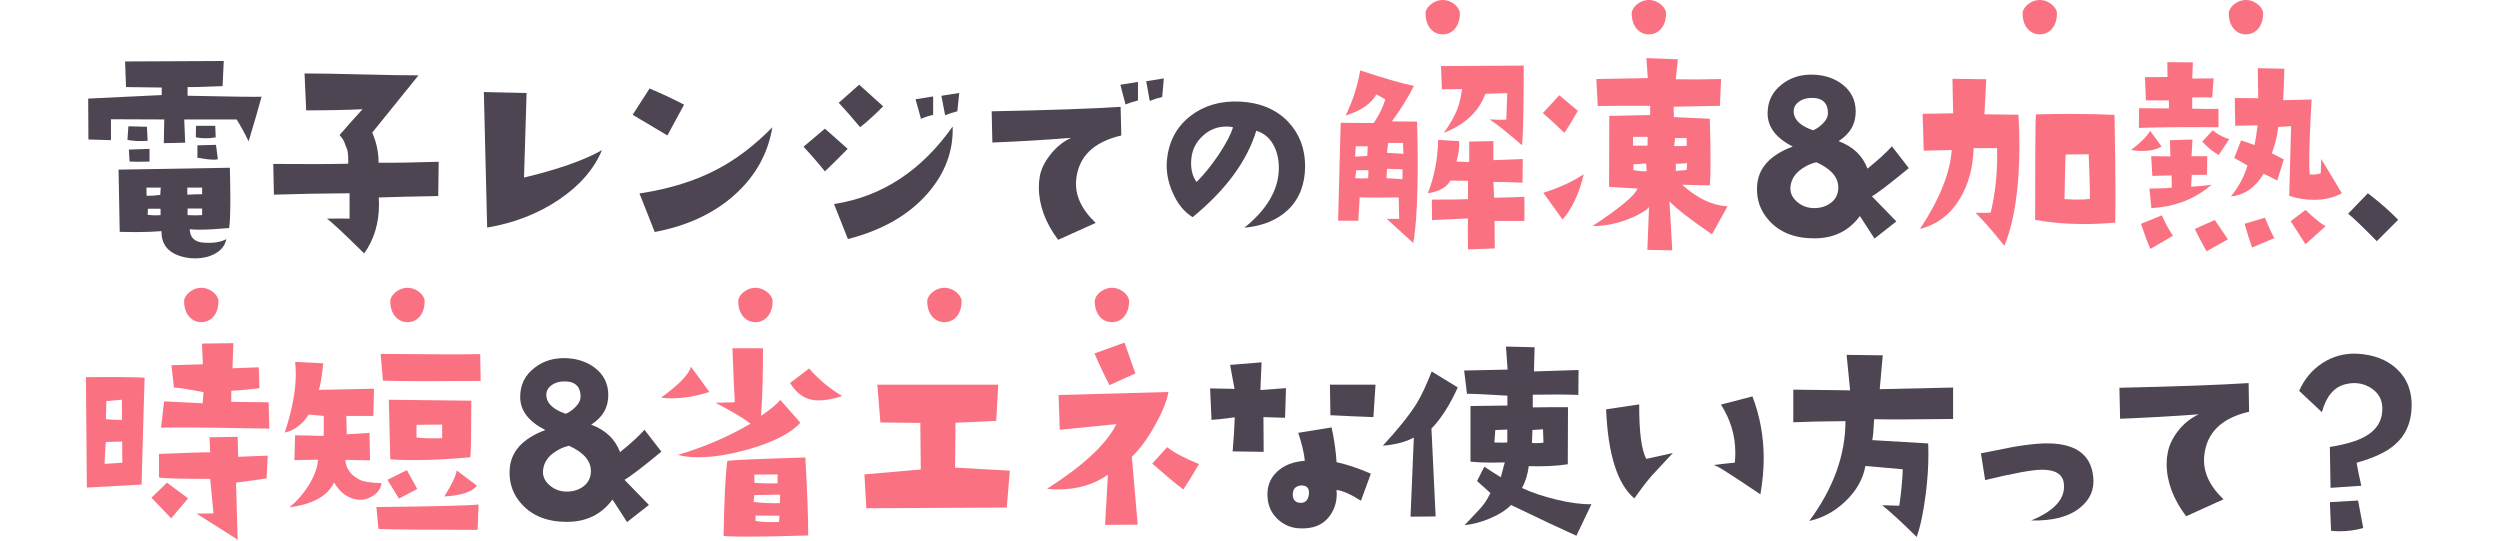
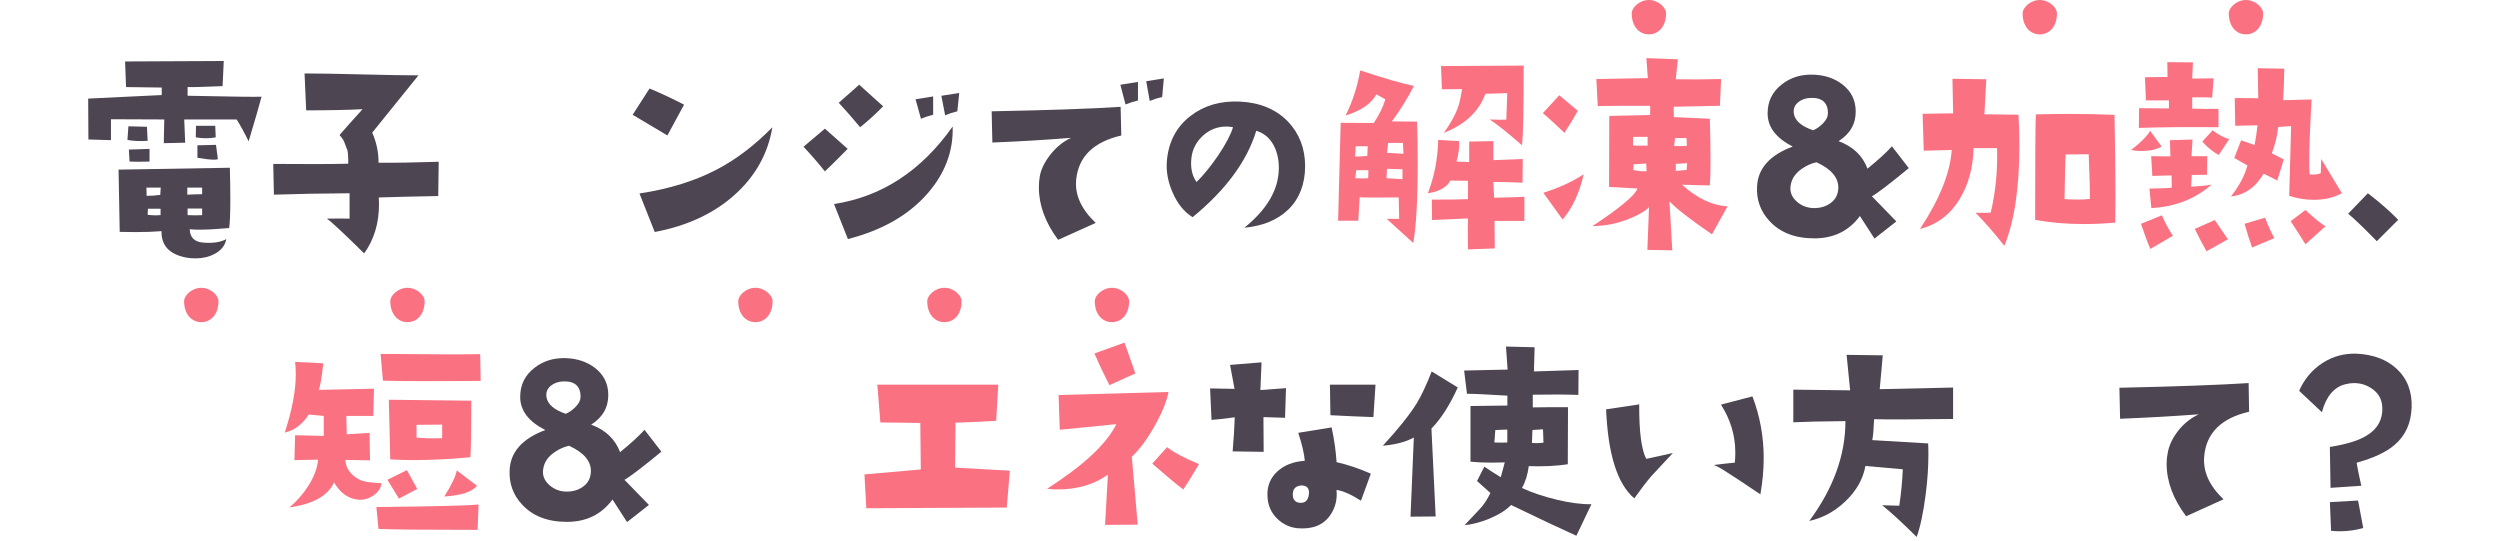
<svg xmlns="http://www.w3.org/2000/svg" width="582" height="126" viewBox="0 0 582 126" fill="none">
  <path d="M60.89 22.51C60.27 24.84 59.27 28.31 57.88 32.9C56.9 30.9 55.97 29.2 55.09 27.81H42.89L43.11 33.22L38.13 33.33L38.24 27.81L25.83 27.76V32.63L20.58 32.47L20.53 22.95L37.65 22.13V20.38L29.34 20.27L29.12 14.31L52.09 14.2L51.82 20.05C47.55 20.23 44.84 20.31 43.67 20.27V22.29C53.91 22.51 59.66 22.58 60.9 22.51H60.89ZM53.51 39.03C53.58 41.87 53.62 44.32 53.62 46.36C53.62 49.64 53.53 51.88 53.35 53.09C50.43 53.35 48.12 53.47 46.4 53.47C45.49 53.47 44.74 53.43 44.16 53.36C44.23 55.29 45.29 56.33 47.33 56.48C49.59 56.66 51.38 56.39 52.69 55.66C52.4 57.16 51.49 58.3 49.96 59.11C48.65 59.8 47.17 60.15 45.53 60.15C44.65 60.15 43.87 60.08 43.18 59.93C39.39 59.16 37.53 57.12 37.6 53.81C35.81 53.96 33.77 54.03 31.48 54.03C30.35 54.03 29.15 54.01 27.87 53.98L27.6 39.49L53.52 39.05L53.51 39.03ZM34.37 32.79C32.47 32.9 30.91 32.83 29.67 32.57L29.89 29.4L34.21 29.51L34.37 32.79ZM34.81 37.61C33.79 37.65 32.9 37.66 32.13 37.66C31.36 37.66 30.67 37.64 30.16 37.61L30 34.82L34.81 34.66V37.61ZM37.43 43.68H34.09L34.14 45.59C35.23 45.59 36.29 45.52 37.31 45.37L37.42 43.67L37.43 43.68ZM37.38 50.08V48.6H34.43L34.38 50.02C35.11 50.09 35.75 50.13 36.29 50.13C36.69 50.13 37.06 50.11 37.38 50.08ZM47.06 45.21V43.68H43.61V45.32C44.96 45.25 46.11 45.21 47.06 45.21ZM47.06 50.08V48.55H43.67V50.08C44.36 50.12 44.98 50.13 45.53 50.13C46.11 50.13 46.62 50.11 47.06 50.08ZM50.23 31.97C49.46 32.12 48.7 32.19 47.93 32.19C47.16 32.19 46.38 32.12 45.58 31.97L45.63 29.29H50.11L50.22 31.97H50.23ZM50.72 37.06C50.5 37.13 50.21 37.17 49.84 37.17C48.89 37.17 47.6 37.02 45.96 36.73V33.83L50.28 33.72L50.72 37.06Z" fill="#4D4552" />
  <path d="M102.13 37.66L102.02 45.64C95.97 45.75 91.36 45.86 88.18 45.97C88.22 46.52 88.23 47.05 88.23 47.56C88.23 51.97 87.08 55.78 84.78 58.99C79.89 54.18 77 51.48 76.08 50.9C78.41 50.86 80.18 50.86 81.38 50.9V44.99C75 45.03 69.13 45.14 63.77 45.32L63.61 38.16C71.08 38.23 76.9 38.21 81.06 38.11C81.1 36.91 81.04 35.89 80.9 35.05L80.13 33.03C79.95 32.56 79.58 32.03 79.04 31.44C80.39 29.87 82.18 27.87 84.4 25.42C80.86 25.6 76.49 25.69 71.28 25.69L70.9 17.1C73.85 17.1 78.27 17.17 84.16 17.32C90.05 17.47 94.47 17.54 97.42 17.54L86.65 30.88C87.63 33.07 88.13 35.4 88.13 37.88C91.85 37.92 96.52 37.84 102.13 37.66Z" fill="#4D4552" />
-   <path d="M140.15 34.93C138.29 39.38 134.94 43.23 130.09 46.5C125.24 49.76 119.68 51.92 113.41 52.98L112.64 21.43L122.59 21.65L121.99 41.34C130.01 39.41 136.06 37.28 140.15 34.94V34.93Z" fill="#4D4552" />
  <path d="M159.25 24.37L155.37 31.53L147.28 26.72L151.22 20.6C153.99 21.77 156.67 23.02 159.26 24.37H159.25ZM179.81 29.62C178.79 35.78 175.85 41.03 171.01 45.37C166.16 49.71 159.96 52.59 152.42 54.01L148.87 45.04C155.83 43.98 161.87 42.11 166.97 39.41C171.42 37.08 175.7 33.81 179.82 29.62H179.81Z" fill="#4D4552" />
  <path d="M197.34 34.65C195.59 36.44 193.82 38.19 192.04 39.9C190.65 38.15 189 36.24 187.06 34.16L192.04 29.95L197.34 34.65ZM221.78 29.46C221.96 35.15 220.03 40.32 215.98 44.99C211.57 50.06 205.37 53.61 197.39 55.65L194.16 47.5C205.28 45.79 214.49 39.77 221.78 29.45V29.46ZM205.6 24.75C203.81 26.57 202.03 28.2 200.24 29.62C198.49 27.51 196.83 25.61 195.26 23.93L200.02 19.72L205.6 24.75ZM217.24 26.72C216.18 26.98 215.23 27.29 214.4 27.65L213.14 23.11L217.24 22.45V26.72ZM223.31 21.64L222.87 25.91C221.81 26.17 220.86 26.48 220.03 26.84L219.15 22.3L223.31 21.64Z" fill="#4D4552" />
  <path d="M261.04 31.54C254.59 33.04 251.09 36.44 250.54 41.77C250.18 45.31 251.69 48.68 255.08 51.89L246.33 55.83C243.34 51.82 241.85 47.75 241.85 43.63C241.85 42.72 241.92 41.84 242.07 41.01C242.36 39.41 243.15 37.78 244.42 36.14C245.81 34.32 247.45 32.97 249.34 32.09C243.51 32.56 237.4 32.93 231.02 33.18L230.86 25.91C244.17 25.66 254.17 25.31 260.88 24.87L261.04 31.54ZM264.92 23.39C263.86 23.65 262.9 23.96 262.02 24.32L260.82 19.73L264.92 19.07V23.39ZM270.94 18.25L270.56 22.57C269.47 22.83 268.5 23.14 267.66 23.5L266.84 18.91L270.94 18.25Z" fill="#4D4552" />
  <path d="M289.67 53.03C294.96 48.76 297.64 44.19 297.71 39.3C297.75 37.22 297.34 35.4 296.51 33.83C295.6 32.12 294.25 30.99 292.46 30.44C290.31 37.51 285.37 44.22 277.64 50.56C275.64 49.32 274.07 47.37 272.94 44.71C271.92 42.34 271.48 40.01 271.63 37.71C271.96 33.15 273.8 29.58 277.15 26.99C280.32 24.55 284.15 23.44 288.63 23.65C293.3 23.87 297.03 25.42 299.84 28.3C302.5 31.11 303.83 34.57 303.83 38.69C303.83 42.81 302.52 46.26 299.89 48.81C297.37 51.22 293.97 52.62 289.66 53.02L289.67 53.03ZM287.04 29.62C286.53 29.51 286.02 29.46 285.51 29.46C283.4 29.46 281.56 30.18 280.01 31.62C278.46 33.06 277.58 34.78 277.36 36.79C277.11 39.05 277.51 40.91 278.56 42.37C280.16 40.8 281.84 38.74 283.59 36.19C285.41 33.46 286.56 31.27 287.04 29.63V29.62Z" fill="#4D4552" />
  <path d="M329.89 28.31C330 31.66 330.05 34.82 330.05 37.77C330.05 46.37 329.7 52.65 329.01 56.58L322.83 50.95H325.73L325.62 45.97C320.33 46.01 317.31 45.99 316.54 45.92L316.21 51.39H311.51L312.11 28.59L319.82 28.64C321.13 26.64 322.03 24.79 322.5 23.12L320.42 21.97C319.22 24.16 316.83 25.8 313.26 26.89C314.9 23.57 316.03 20.07 316.65 16.39C322.15 18.21 326.33 19.42 329.17 20C327.71 22.84 326 25.6 324.03 28.26L329.88 28.31H329.89ZM318.41 34.05H315.62L315.46 36.46C315.82 36.46 316.77 36.41 318.3 36.3L318.41 34.06V34.05ZM318.57 39.63H315.73L315.51 41.49C316.13 41.53 316.69 41.54 317.21 41.54C317.68 41.54 318.12 41.52 318.52 41.49L318.57 39.63ZM326.5 41.71V39.41L322.89 39.3L322.78 41.49L326.5 41.71ZM326.72 35.8L326.61 33.28H323.16L322.89 35.58C323.95 35.65 325.22 35.73 326.72 35.8ZM354.88 51.44H347.93L347.98 57.84L341.75 58.06C341.71 56.2 341.7 54.67 341.7 53.47C341.7 52.27 341.72 51.39 341.75 50.85L333.38 51.23L333.33 46.47C337.81 46.47 340.62 46.43 341.75 46.36V42.09L337.65 42.04C336.81 43.61 335.06 44.59 332.4 44.99C333.89 41.2 334.7 37.06 334.81 32.58L339.68 32.85C339.79 34.13 339.59 35.71 339.08 37.61L342.03 37.72V32.96L347.66 32.85V37.28L354.5 37.01L354.45 42.53C350.99 42.38 348.73 42.33 347.67 42.37L347.83 46.03C351.33 45.96 353.68 45.88 354.88 45.81V51.44ZM354.72 15.29C354.72 25.13 354.59 31.31 354.34 33.83C350.95 30.88 348.43 28.87 346.79 27.81C348.43 27.88 349.72 27.9 350.67 27.86L350.89 21.68L345.8 21.84C344.27 26 341.04 29.02 336.12 30.92C337.91 28.44 339.09 26.2 339.67 24.19C339.85 23.61 340.09 22.46 340.38 20.74L335.68 20.79L335.46 15.38L354.71 15.27L354.72 15.29Z" fill="#FA7282" />
  <path d="M367.32 25.79C366.59 27.14 365.55 28.85 364.2 30.93C362.08 28.89 360.41 27.36 359.17 26.34L363 22.18L367.32 25.79ZM368.69 40.56C367.67 44.97 366.03 48.49 363.77 51.11L359.29 44.88C362.9 43.75 366.03 42.31 368.7 40.56H368.69ZM402.16 48.05L398.55 54.56C393.45 51.06 390.15 48.49 388.65 46.85L389.31 58.28L383.51 58.17L383.89 48.22C383.16 49.06 381.7 49.93 379.51 50.84C376.7 52.01 373.77 52.61 370.71 52.64C377.13 48.41 380.63 45.49 381.21 43.89L374.59 43.51L374.64 26.99L384.16 26.77V24.64C380 24.6 375.94 24.62 371.96 24.69L371.63 18.4L383.61 18.18L383.28 13.53L390.61 13.8L390.12 18.45C393.29 18.52 396.81 18.5 400.67 18.4L400.4 24.63L389.63 24.85L389.68 27.26L398.05 27.64C398.16 31.58 398.21 34.86 398.21 37.48C398.21 40.1 398.16 41.96 398.05 43.17L391.6 43.01C395.06 46.15 398.58 47.82 402.15 48.04L402.16 48.05ZM383.56 33.89V31.87H380.17V33.89C381.15 33.93 382.28 33.93 383.56 33.89ZM383.34 39.85L383.23 38.05L380.28 38.27L380.23 39.58C381.58 39.84 382.62 39.93 383.35 39.85H383.34ZM392.69 33.94L392.64 32.14H389.96L389.74 34C390.58 34.04 391.56 34.02 392.69 33.95V33.94ZM392.75 37.99L390.13 38.15V39.79L392.65 39.57L392.76 37.98L392.75 37.99Z" fill="#FA7282" />
  <path d="M444.37 39.14C439.99 42.75 437.13 44.94 435.78 45.7L441.47 51.55L436.38 55.54L432.99 50.29C430.44 53.75 426.9 55.49 422.38 55.49C417.86 55.49 414.36 54.12 411.88 51.39C409.84 49.17 408.89 46.52 409.04 43.46C409.22 39.23 411.99 36.11 417.35 34.11C413.45 32.14 411.5 29.57 411.5 26.4C411.5 23.59 412.61 21.33 414.84 19.62C416.88 18.02 419.34 17.27 422.22 17.38C424.88 17.49 427.12 18.26 428.95 19.68C430.95 21.25 431.98 23.31 432.01 25.86C432.05 28.81 430.72 31.15 428.02 32.86C431.37 34.1 433.62 36.23 434.75 39.26C437.27 37.22 439.16 35.49 440.44 34.06L444.38 39.15L444.37 39.14ZM427.96 43.73C428 41.32 426.3 39.34 422.87 37.77C421.7 38.03 420.59 38.52 419.53 39.25C417.96 40.31 417.07 41.64 416.85 43.24C416.63 44.66 417.12 45.9 418.33 46.96C419.42 47.91 420.7 48.4 422.16 48.44C423.73 48.48 425.08 48.08 426.21 47.24C427.34 46.4 427.92 45.24 427.96 43.74V43.73ZM425.55 26.4C425.55 23.92 424.22 22.72 421.56 22.79C420.39 22.83 419.43 23.15 418.66 23.77C417.78 24.46 417.44 25.37 417.62 26.5C417.91 28.14 419.41 29.42 422.1 30.33C422.9 30 423.68 29.45 424.42 28.69C425.17 27.92 425.54 27.16 425.54 26.39L425.55 26.4Z" fill="#4D4552" />
  <path d="M469.9 26.72C470.05 29.16 470.12 31.55 470.12 33.88C470.12 43.69 468.95 51.47 466.62 57.23C464.07 54.02 461.83 51.45 459.89 49.52C461.31 49.59 462.5 49.57 463.44 49.47C464.57 44.77 465.06 39.77 464.92 34.49H459.45C459.34 38.94 458.3 42.82 456.33 46.14C454.11 49.9 450.99 52.28 446.98 53.3C451.54 46.37 454 40.25 454.36 34.92L447.85 35.08L447.58 26.49L454.69 26.38L454.53 18.34L462.41 18.45L461.97 26.6L469.9 26.71V26.72ZM492.43 51.83C489.95 52.05 487.51 52.16 485.1 52.16C481.02 52.16 477.24 51.83 473.78 51.18C473.78 37.8 473.83 29.62 473.94 26.63C476.67 26.56 479.28 26.52 481.76 26.52C485.51 26.52 489.01 26.59 492.26 26.74C492.41 34.54 492.48 40.78 492.48 45.44C492.48 48.1 492.46 50.23 492.43 51.84V51.83ZM486.52 46.3C486.56 44.77 486.47 41.31 486.25 35.91L480.89 35.96C480.82 36.4 480.73 39.86 480.62 46.35C481.75 46.42 482.79 46.46 483.74 46.46C484.83 46.46 485.76 46.41 486.53 46.3H486.52Z" fill="#FA7282" />
  <path d="M503.23 34.11C502.06 34.8 500.53 35.15 498.64 35.15C497.76 35.15 496.93 35.08 496.12 34.93C498.45 33.11 499.93 31.61 500.55 30.45L503.23 34.11ZM516.47 29.62C509.4 29.55 503.22 29.6 497.93 29.78L497.98 25.19L504.93 25.24V23.38H499.57L499.35 17.97L504.6 17.92L504.55 14.47L510.51 14.52L510.35 18.29L515.33 18.24L515 22.72C514.16 22.65 512.61 22.63 510.35 22.67V25.29C512.65 25.36 514.69 25.38 516.47 25.34V29.61V29.62ZM505.86 54.89L500.61 57.95C499.99 56.56 499.26 54.61 498.42 52.1L503.29 50.13C504.02 51.84 504.88 53.43 505.86 54.89ZM514.88 42.97C511.05 46.32 506.37 48.15 500.83 48.44L500.39 43.9C503.2 43.86 504.93 43.79 505.59 43.68L505.54 40.84C504.74 40.84 503.24 40.88 501.06 40.95L500.79 36.36L505.27 36.41L505.16 32.64L510.41 32.48L510.19 36.36H513.85L513.8 40.68L510.25 40.73L510.09 43.46C512.17 43.35 513.77 43.19 514.9 42.97H514.88ZM518.66 55.71L513.68 58.5C512.73 56.82 511.82 55.09 510.95 53.3L515.6 51.22L518.66 55.7V55.71ZM518.98 32.36L516.52 36.08C515.17 35.35 513.9 34.31 512.69 32.96L515.1 30.34C516.59 31.47 517.89 32.14 518.98 32.36ZM545.18 44.99C543.32 46.01 541.15 46.52 538.67 46.52C536.7 46.52 534.79 46.21 532.93 45.59L533.37 29.35L530.36 29.57C530.18 31.5 529.69 33.54 528.88 35.69L531.67 37.11L530.14 42.03C528.9 41.37 527.84 40.85 526.97 40.44C525.11 43.61 522.58 45.38 519.37 45.74C521.3 43.26 522.58 40.85 523.2 38.52L520.14 36.77L521.73 32.67L524.85 33.76C525.1 32.63 525.34 31.1 525.56 29.17L520.36 29.28L520.25 22.83C522.87 22.83 524.7 22.85 525.72 22.88L525.61 15.88L531.79 15.99C531.72 19.16 531.63 21.6 531.52 23.32L538.14 23.16C537.77 29.69 537.59 34.5 537.59 37.6C537.59 38.91 537.63 39.92 537.7 40.61C538.79 40.68 539.65 40.59 540.27 40.34L540.38 37L545.19 44.98L545.18 44.99ZM529.48 55.43L524.28 57.62C523.84 56.42 523.26 54.58 522.53 52.1L527.29 50.68C528.2 52.94 528.93 54.53 529.48 55.44V55.43ZM541.41 52.65L536.71 56.86C535.18 54.42 534.03 52.63 533.26 51.5L536.71 48.88C538.97 50.99 540.54 52.25 541.41 52.65Z" fill="#FA7282" />
  <path d="M558.3 51.17L553.32 56.15C550.18 52.94 547.96 50.81 546.65 49.75L551.24 44.99C554.05 47.14 556.4 49.2 558.29 51.17H558.3Z" fill="#4D4552" />
-   <path d="M33.67 87.91L33.51 93.11L32.96 112.8L20.22 113.51L20 87.81C26.16 87.74 30.72 87.77 33.67 87.92V87.91ZM28.48 107.71L28.43 102.79L24.66 102.9C24.59 103.16 24.48 104.85 24.33 107.99C24.51 107.99 25.9 107.9 28.49 107.72L28.48 107.71ZM28.42 97.75L28.37 93.05L24.76 93.38L24.65 97.59C25.49 97.7 26.75 97.75 28.42 97.75ZM43.79 116.02L39.85 120.67C37.84 118.59 36.31 116.99 35.26 115.86L38.87 112.36L43.79 116.02ZM62.33 106.07L62.06 111.37C59.4 111.77 57.03 112.1 54.95 112.35L55.33 125.64L45.76 119.57L49.7 119.52L48.93 111.48C41.89 111.48 37.92 111.37 37.01 111.15V105.68C43.86 105.39 47.84 105.26 48.93 105.3L48.77 101.8L55.33 101.69L55.44 106.34L62.33 106.07ZM62.71 99.78L48.87 99.56C44.35 99.49 40.56 99.49 37.49 99.56L38.2 93.44L47.17 93.88L47.39 91.31C44.14 90.65 41.85 90.29 40.5 90.22L39.9 85.02L47.23 84.8L47.01 79.99L54.34 79.88L54.12 85.73L60.24 85.51L60.4 90.38C57.01 90.75 54.82 90.95 53.84 90.98V93.55L62.54 93.66L62.7 99.78H62.71Z" fill="#FA7282" />
  <path d="M88.82 112.47C88.67 113.67 88.01 114.66 86.82 115.42C85.63 116.19 84.42 116.48 83.18 116.3C80.96 116.01 79.15 114.68 77.77 112.31C76.31 115.45 72.85 117.38 67.38 118.11C69.06 116.73 70.52 115.07 71.76 113.13C73.11 111.02 73.87 108.97 74.06 107.01L68.54 107.12L68.7 101.32L75.37 101.48V96.83L71.87 96.5C70.45 98.76 68.59 100.16 66.29 100.71C68 95.5 68.86 90.96 68.86 87.09C68.86 86.11 68.81 85.16 68.7 84.25L75.26 84.58C74.9 87.9 74.55 89.96 74.22 90.76L87.07 90.49L86.91 96.83H80.62L80.73 101.1L86.03 100.77L86.14 107.17L80.4 107.06C80.51 108.99 81.57 110.51 83.57 111.6C84.48 112.11 86.23 112.4 88.82 112.48V112.47ZM111.41 117.44L111.19 123.35C99.01 123.35 91.32 123.28 88.11 123.13L87.62 118.04C101.66 117.89 109.59 117.69 111.41 117.44ZM111.9 88.68L99.16 88.73C94.49 88.73 91.16 88.69 89.15 88.62L88.6 82.39C99.98 82.5 107.7 82.52 111.79 82.44L111.9 88.67V88.68ZM97.14 113.83L92.87 116.07L90.19 111.69L94.73 109.45L97.14 113.83ZM109.72 93.27C109.72 100.53 109.65 104.92 109.5 106.45C104.76 106.89 100.37 107.11 96.32 107.11C94.42 107.11 92.6 107.06 90.85 106.95L90.52 93.06L109.72 93.28V93.27ZM102.93 102.02V98.85L96.97 98.9V101.85C98.39 102.03 100.38 102.09 102.93 102.01V102.02ZM111.03 113.07C109.97 114.49 107.44 115.33 103.43 115.59C105.14 112.86 106.11 110.83 106.33 109.52L111.03 113.07Z" fill="#FA7282" />
  <path d="M153.97 105.14C149.59 108.75 146.73 110.94 145.38 111.7L151.07 117.55L145.98 121.54L142.59 116.29C140.04 119.75 136.5 121.49 131.98 121.49C127.46 121.49 123.96 120.12 121.48 117.39C119.44 115.17 118.49 112.52 118.64 109.46C118.82 105.23 121.59 102.11 126.95 100.11C123.05 98.14 121.1 95.57 121.1 92.4C121.1 89.59 122.21 87.33 124.44 85.62C126.48 84.02 128.94 83.27 131.82 83.38C134.48 83.49 136.72 84.26 138.55 85.68C140.55 87.25 141.58 89.31 141.61 91.86C141.65 94.81 140.32 97.15 137.62 98.86C140.97 100.1 143.22 102.23 144.35 105.26C146.87 103.22 148.76 101.49 150.04 100.06L153.98 105.15L153.97 105.14ZM137.56 109.73C137.6 107.32 135.9 105.34 132.47 103.77C131.3 104.03 130.19 104.52 129.13 105.25C127.56 106.31 126.67 107.64 126.45 109.24C126.23 110.66 126.72 111.9 127.93 112.96C129.02 113.91 130.3 114.4 131.76 114.44C133.33 114.48 134.68 114.08 135.81 113.24C136.94 112.4 137.52 111.24 137.56 109.74V109.73ZM135.16 92.4C135.16 89.92 133.83 88.72 131.17 88.79C130 88.83 129.04 89.16 128.27 89.77C127.39 90.46 127.05 91.37 127.23 92.5C127.52 94.14 129.02 95.42 131.71 96.33C132.51 96 133.29 95.45 134.03 94.69C134.78 93.92 135.15 93.16 135.15 92.39L135.16 92.4Z" fill="#4D4552" />
-   <path d="M165.16 91.25C162.06 92.23 159.11 92.73 156.3 92.73C155.5 92.73 154.7 92.68 153.89 92.57C158.12 89.51 160.43 87.1 160.84 85.35L165.16 91.26V91.25ZM186.33 98.41C184.25 100.71 180.53 102.68 175.17 104.32C170.43 105.74 166.22 106.45 162.54 106.45C160.72 106.45 159.13 106.27 157.78 105.9C163.87 104.11 169.52 101.69 174.73 98.63C173.31 97.5 170.59 95.88 166.58 93.76L171.06 93.65C171.02 93.03 170.95 91.57 170.84 89.27C170.73 86.57 170.62 83.84 170.51 81.07H177.62C177.66 86.54 177.51 91.79 177.18 96.82C179.48 95.22 180.97 93.98 181.66 93.1L186.31 98.4L186.33 98.41ZM188.13 124.66C182.11 124.84 177.39 124.93 173.97 124.93C171.38 124.93 169.54 124.88 168.45 124.77C168.6 116.13 168.89 110.3 169.33 107.27C170.61 107.09 176.66 106.83 187.49 106.5C187.96 115.1 188.18 121.16 188.15 124.66H188.13ZM181.62 115.15L175.6 115.26L175.44 116.85C177.59 117.11 179.63 117.2 181.56 117.12L181.61 115.15H181.62ZM181.02 112.52V110.44L175.61 110.49V112.4C177.8 112.55 179.6 112.58 181.02 112.51V112.52ZM181.46 120.07L175.88 120.02V121.28C177.41 121.54 179.23 121.61 181.35 121.5L181.46 120.08V120.07ZM196.06 92.18C194.13 92.87 192.27 93.22 190.48 93.22C187.78 93.22 185.59 91.87 183.92 89.17L188.35 85.78C190.57 88.33 193.14 90.47 196.06 92.18Z" fill="#FA7282" />
  <path d="M235.09 109.57L234.38 118.16L201.68 118.32L201.24 110.44C201.24 110.44 205.65 110.06 214.36 109.29L214.25 98.46L204.95 98.35L204.24 89.55H232.4L231.91 97.97C228.85 98.15 225.69 98.3 222.45 98.41C222.45 97.61 222.41 101.09 222.34 108.86L235.08 109.57H235.09Z" fill="#FA7282" />
  <path d="M272.02 91.25C271.62 93.44 270.54 96.08 268.79 99.18C267.04 102.28 265.27 104.67 263.49 106.34L264.86 122.14L257.26 122.19C257.44 119.31 257.66 115.41 257.92 110.49C254.75 112.79 250.85 113.94 246.22 113.94C245.38 113.94 244.56 113.89 243.76 113.78C252.22 108.38 257.6 103.37 259.89 98.74L246.71 100.05L246.44 91.96C247.57 91.92 256.1 91.69 272.03 91.25H272.02ZM264.31 86.93L258.29 89.66C257.16 87.51 255.99 85.05 254.79 82.28L261.79 79.76L264.31 86.92V86.93ZM279.13 108.04C277.63 110.59 276.41 112.56 275.47 113.95C273.65 112.57 271.24 110.56 268.25 107.93L271.7 104.1C273.34 105.38 275.82 106.69 279.14 108.04H279.13Z" fill="#FA7282" />
  <path d="M299.38 90.37L299.16 97.26L294.13 97.1L294.18 105.19L286.96 105.08C287.21 102.13 287.38 99.48 287.45 97.15C284.64 97.52 282.84 97.72 282.04 97.75L281.71 90.42L287.4 90.53L286.36 84.95L293.69 84.35L293.42 90.8L299.38 90.36V90.37ZM319.13 110.28L316.83 116.57C314.57 115.11 312.67 114.27 311.14 114.05C311.36 116.27 310.87 118.24 309.66 119.96C308.06 122.26 305.52 123.26 302.06 122.97C300.27 122.79 298.71 122.06 297.36 120.78C295.86 119.32 295.1 117.5 295.06 115.31C294.99 113.12 295.74 111.28 297.33 109.79C298.92 108.3 301.06 107.46 303.76 107.27C303.61 105.56 303.1 103.39 302.23 100.76L310 99.5C310.62 102.38 311 105.08 311.15 107.59C313.74 108.17 316.4 109.07 319.13 110.27V110.28ZM304.69 115.2C304.91 113.74 304.32 113.01 302.94 113.01C301.7 113.12 301.04 113.74 300.97 114.87C300.9 115.96 301.26 116.66 302.06 116.95C302.31 117.02 302.57 117.06 302.83 117.06C303.89 117.06 304.51 116.44 304.69 115.2ZM320.22 89.55L319.73 97.1C316.56 96.99 313.22 96.85 309.72 96.66L309.61 89.55H320.22Z" fill="#4D4552" />
  <path d="M339.36 90.21C337.54 94.26 335.49 97.45 333.24 99.78L334.22 120.23L328.37 120.28L329.14 101.85C327.32 102.87 324.91 103.51 321.92 103.76C325.49 99.9 328.12 96.61 329.8 93.92C330.89 92.13 332.06 89.65 333.3 86.48L339.37 90.2L339.36 90.21ZM370.48 117.39L366.98 124.72C363.88 123.34 358.81 120.95 351.78 117.56C350.61 118.76 348.94 119.82 346.75 120.73C344.74 121.57 342.81 122.08 340.95 122.26L344.4 118.6C345.38 117.58 346.24 116.3 346.97 114.77L343.85 111.98L345.55 108.64C346.39 109.22 347.66 110.04 349.38 111.1L350.31 107.65C349.25 107.69 348.23 107.7 347.25 107.7C345.5 107.7 343.86 107.63 342.33 107.48V94.52L350.92 94.41V92.11C346.14 91.82 343.01 91.67 341.51 91.67L340.85 86.26L350.97 86.04L350.59 80.68L357.26 80.84L357.1 86.47L367.49 86.14L367.44 91.94C364.56 91.83 361.02 91.81 356.83 91.89V94.84C359.09 94.8 361.82 94.79 365.03 94.79L364.98 108.08C362.39 108.48 359.36 108.63 355.9 108.52C355.64 110.49 355.12 112.18 354.31 113.61C356.61 114.67 359.25 115.56 362.24 116.29C365.41 117.06 368.16 117.42 370.5 117.38L370.48 117.39ZM350.9 100L348.11 100.11L347.89 103.01C349.09 103.05 350.1 103.05 350.9 103.01V100ZM359.32 103.06L359.21 99.94L356.75 100.1L356.64 103.11C357 103.15 357.37 103.16 357.73 103.16C358.24 103.16 358.77 103.12 359.32 103.05V103.06Z" fill="#4D4552" />
  <path d="M389.43 105.47C386.26 108.86 384.58 110.67 384.4 110.88C383.31 112.16 381.99 113.87 380.46 116.02C376.52 112.67 374.34 105.76 373.9 95.29L381.61 94.14C381.57 100.45 382.12 104.68 383.25 106.83L389.43 105.46V105.47ZM409.83 115.09C405.49 112.17 402.92 110.48 402.12 110C400.7 109.05 399.64 108.47 398.95 108.25C400.04 108.1 401.68 107.92 403.87 107.7C403.94 106.93 403.98 106.15 403.98 105.35C403.98 101.41 402.87 97.69 400.64 94.19L407.97 92.28C409.72 96.87 410.59 101.67 410.59 106.66C410.59 109.36 410.33 112.17 409.82 115.08L409.83 115.09Z" fill="#4D4552" />
  <path d="M454.68 90.21V97.54C445.49 97.65 439.37 97.67 436.3 97.59C436.19 100.03 436.04 101.66 435.86 102.46L448.88 103.23C448.92 104.11 448.93 105 448.93 105.91C448.93 108.68 448.73 111.67 448.33 114.88C447.78 119.22 447.07 122.59 446.2 125C442.7 121.54 440.02 119.08 438.16 117.62L442.15 117.73C442.59 114.81 442.86 111.99 442.97 109.25L434.27 108.48C433.72 111.54 432.15 114.3 429.57 116.74C427.13 119.07 424.34 120.59 421.2 121.28C426.81 113.7 429.62 105.95 429.62 98.04C424.3 98.08 420.25 98.17 417.48 98.31V90.71L430.71 90.87L429.89 82.61L438.31 82.72L437.6 90.6L454.66 90.22L454.68 90.21Z" fill="#4D4552" />
-   <path d="M487.3 110.93C487.63 113.85 486.63 116.25 484.29 118.15C481.67 120.3 477.85 121.3 472.86 121.16C478.36 118.9 480.9 116.02 480.46 112.52C480.2 110.41 478.51 109.35 475.37 109.35C473.22 109.35 468.81 110.15 462.14 111.76L461.16 105.53C466.04 104.58 468.54 104.09 468.65 104.05C471.42 103.58 473.74 103.3 475.6 103.23C482.82 102.98 486.72 105.55 487.3 110.94V110.93Z" fill="#4D4552" />
  <path d="M523.6 95.84C517.15 97.34 513.66 100.76 513.15 106.12C512.78 109.66 514.28 113.03 517.63 116.24L508.93 120.18C505.9 116.17 504.39 112.09 504.39 107.93C504.39 107.05 504.48 106.2 504.66 105.36C504.95 103.72 505.72 102.08 506.96 100.44C508.34 98.65 509.99 97.32 511.88 96.45C506.05 96.89 499.94 97.23 493.56 97.49L493.4 90.27C506.71 89.98 516.73 89.61 523.48 89.18L523.59 95.85L523.6 95.84Z" fill="#4D4552" />
  <path d="M561.42 94.97C561.27 98.58 559.96 101.44 557.48 103.56C555.55 105.24 552.59 106.62 548.62 107.72C548.84 109.07 549.2 110.86 549.71 113.08L542.55 113.57L542.39 104.05C546.04 103.47 548.79 102.65 550.65 101.59C553.46 99.99 554.77 97.67 554.59 94.64C554.48 93 553.77 91.68 552.46 90.68C551.15 89.68 549.65 89.18 547.98 89.18C547.4 89.18 546.74 89.27 546.01 89.45C543.35 90.11 541.53 92.28 540.54 95.96L535.24 90.98C536.44 88.25 538.25 86.1 540.65 84.53C543.06 82.96 545.72 82.23 548.63 82.34C552.49 82.52 555.59 83.69 557.93 85.84C560.41 88.14 561.58 91.18 561.43 94.97H561.42ZM550.16 122.91C548.45 123.42 546.61 123.68 544.64 123.68C543.98 123.68 543.33 123.64 542.67 123.57L542.4 116.9L548.96 116.52L550.16 122.92V122.91Z" fill="#4D4552" />
-   <path fill-rule="evenodd" clip-rule="evenodd" d="M335.86 0C338.07 0 339.86 1.79 339.86 3.1C339.86 6.21 338.07 8 335.86 8C333.65 8 331.86 6.21 331.86 3.1C331.86 1.79 333.65 0 335.86 0Z" fill="#FA7282" />
  <path fill-rule="evenodd" clip-rule="evenodd" d="M383.86 0C386.07 0 387.86 1.79 387.86 3.1C387.86 6.21 386.07 8 383.86 8C381.65 8 379.86 6.21 379.86 3.1C379.86 1.79 381.65 0 383.86 0Z" fill="#FA7282" />
  <path fill-rule="evenodd" clip-rule="evenodd" d="M46.86 67C49.07 67 50.86 68.79 50.86 70.1C50.86 73.21 49.07 75 46.86 75C44.65 75 42.86 73.21 42.86 70.1C42.86 68.79 44.65 67 46.86 67Z" fill="#FA7282" />
  <path fill-rule="evenodd" clip-rule="evenodd" d="M94.86 67C97.07 67 98.86 68.79 98.86 70.1C98.86 73.21 97.07 75 94.86 75C92.65 75 90.86 73.21 90.86 70.1C90.86 68.79 92.65 67 94.86 67Z" fill="#FA7282" />
  <path fill-rule="evenodd" clip-rule="evenodd" d="M175.86 67C178.07 67 179.86 68.79 179.86 70.1C179.86 73.21 178.07 75 175.86 75C173.65 75 171.86 73.21 171.86 70.1C171.86 68.79 173.65 67 175.86 67Z" fill="#FA7282" />
  <path fill-rule="evenodd" clip-rule="evenodd" d="M219.86 67C222.07 67 223.86 68.79 223.86 70.1C223.86 73.21 222.07 75 219.86 75C217.65 75 215.86 73.21 215.86 70.1C215.86 68.79 217.65 67 219.86 67Z" fill="#FA7282" />
  <path fill-rule="evenodd" clip-rule="evenodd" d="M258.86 67C261.07 67 262.86 68.79 262.86 70.1C262.86 73.21 261.07 75 258.86 75C256.65 75 254.86 73.21 254.86 70.1C254.86 68.79 256.65 67 258.86 67Z" fill="#FA7282" />
  <path fill-rule="evenodd" clip-rule="evenodd" d="M474.86 0C477.07 0 478.86 1.79 478.86 3.1C478.86 6.21 477.07 8 474.86 8C472.65 8 470.86 6.21 470.86 3.1C470.86 1.79 472.65 0 474.86 0Z" fill="#FA7282" />
  <path fill-rule="evenodd" clip-rule="evenodd" d="M522.86 0C525.07 0 526.86 1.79 526.86 3.1C526.86 6.21 525.07 8 522.86 8C520.65 8 518.86 6.21 518.86 3.1C518.86 1.79 520.65 0 522.86 0Z" fill="#FA7282" />
</svg>